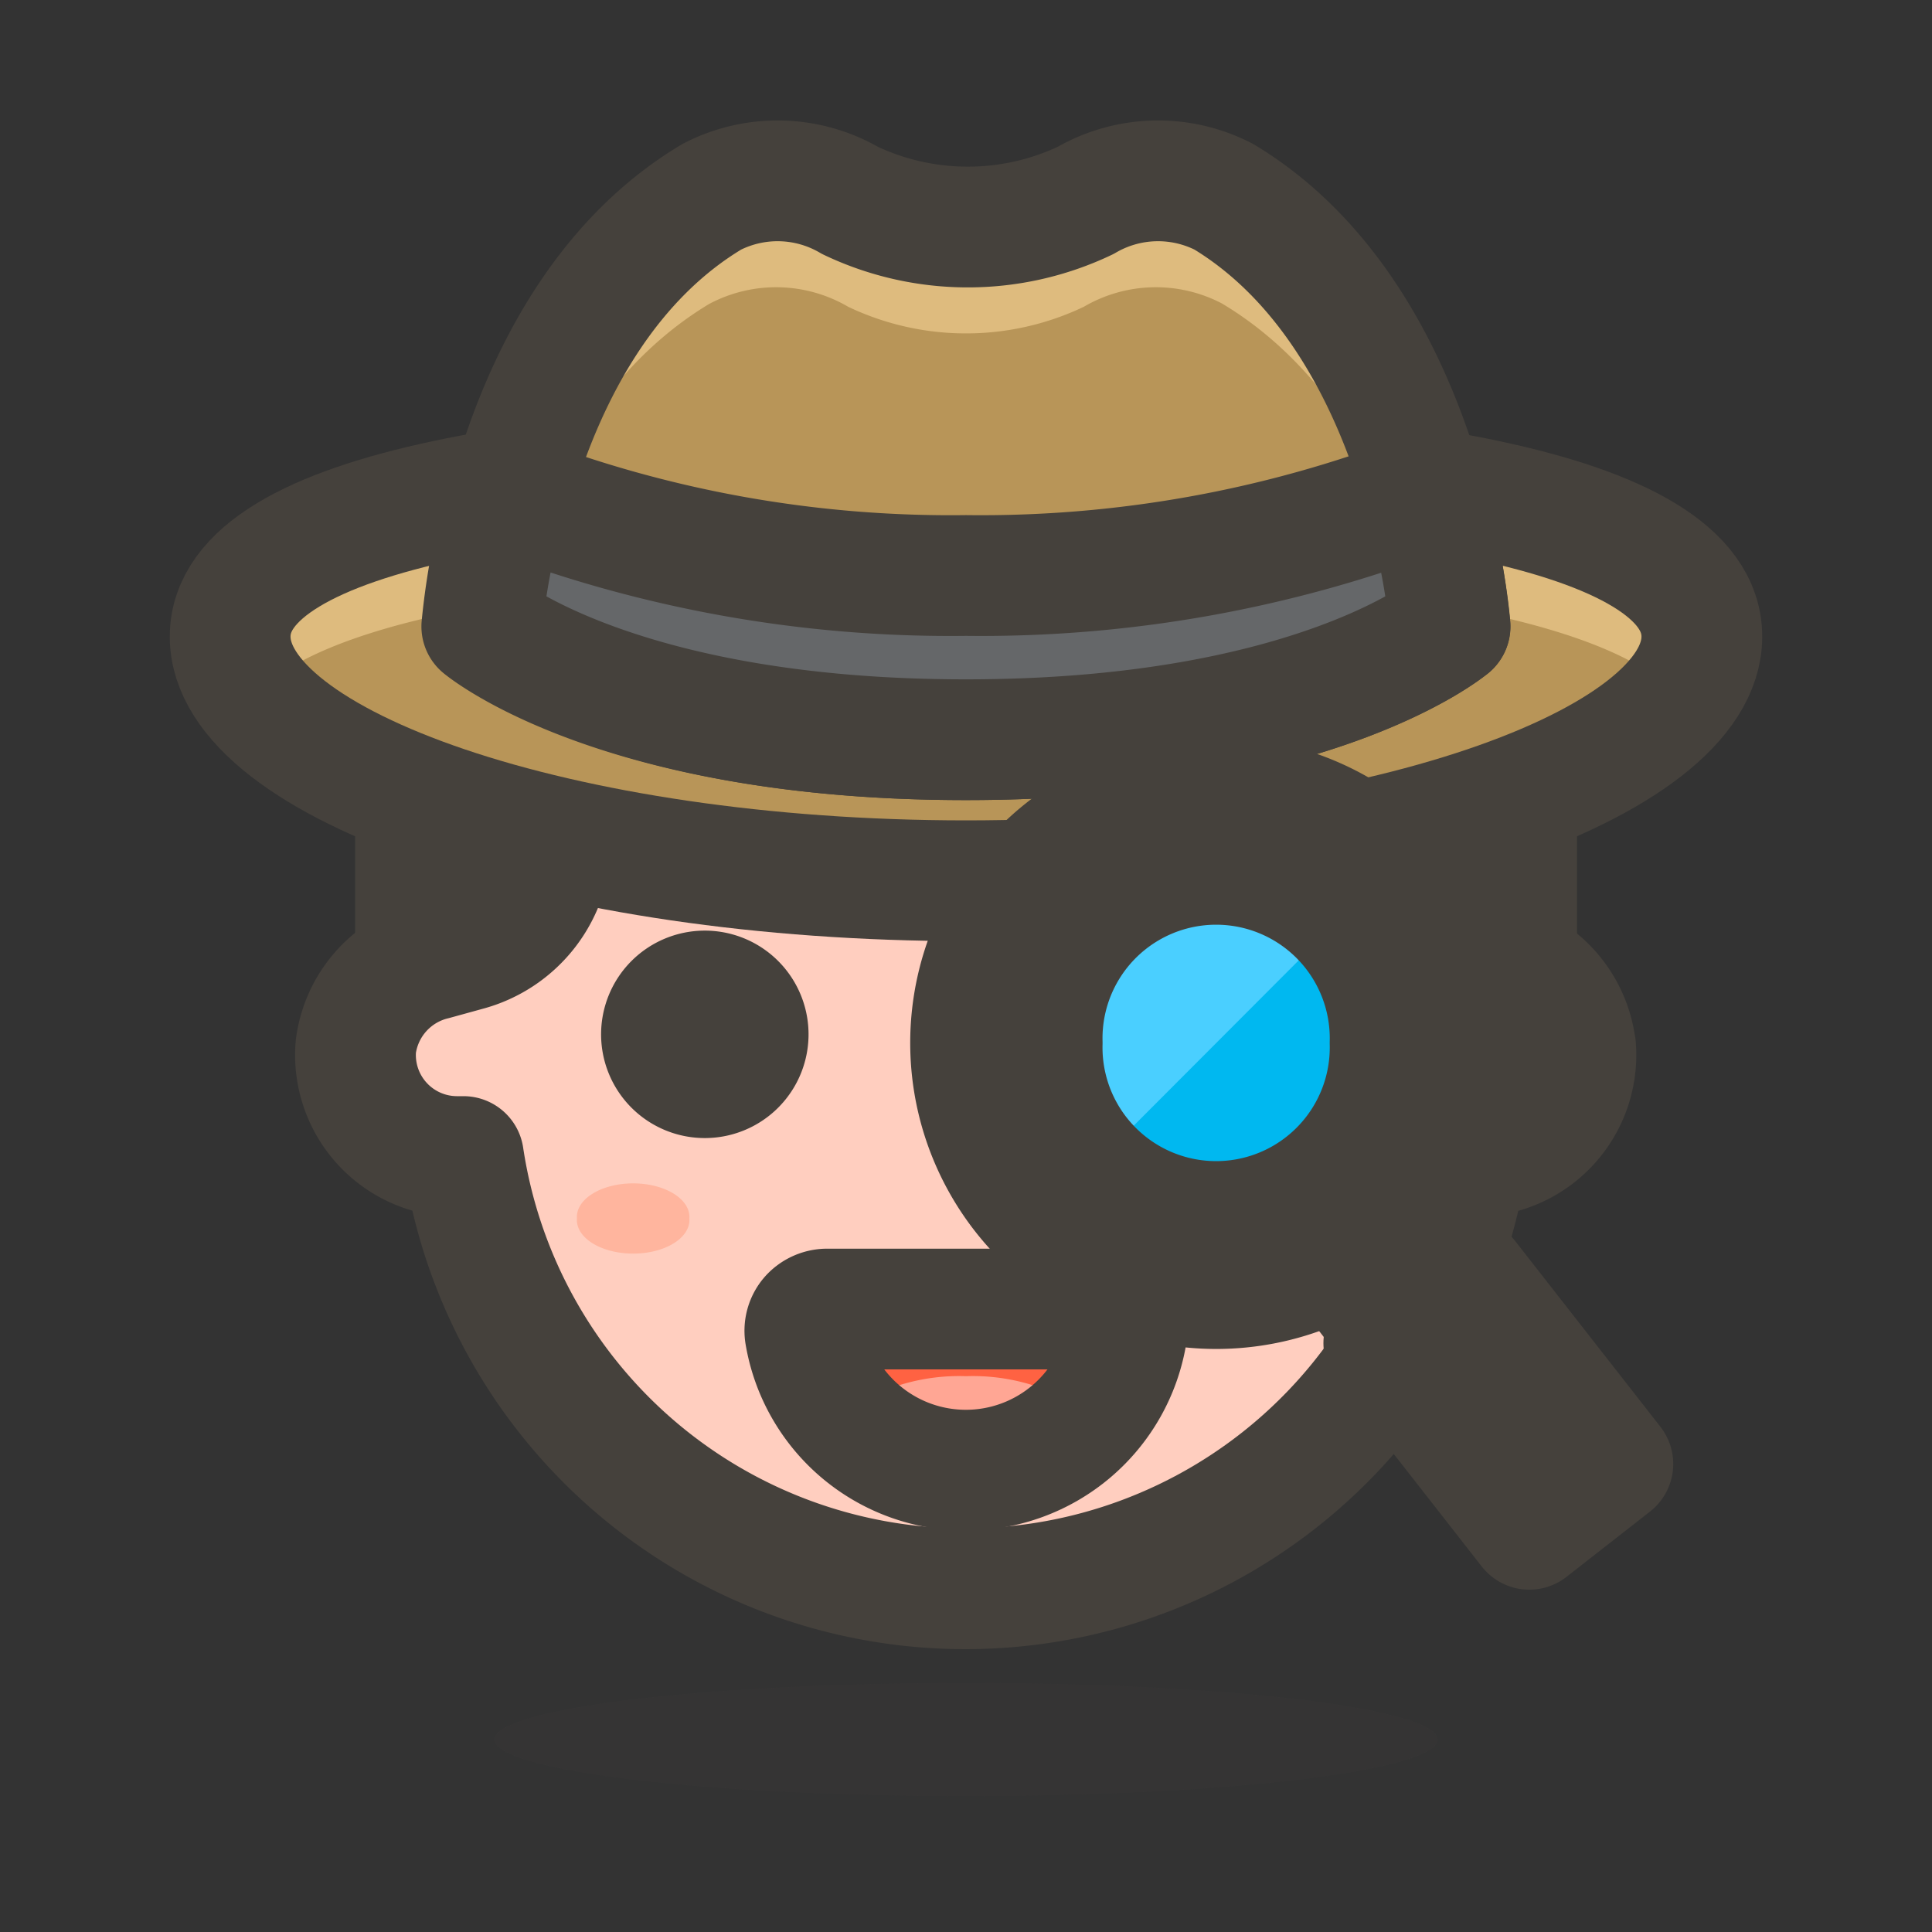
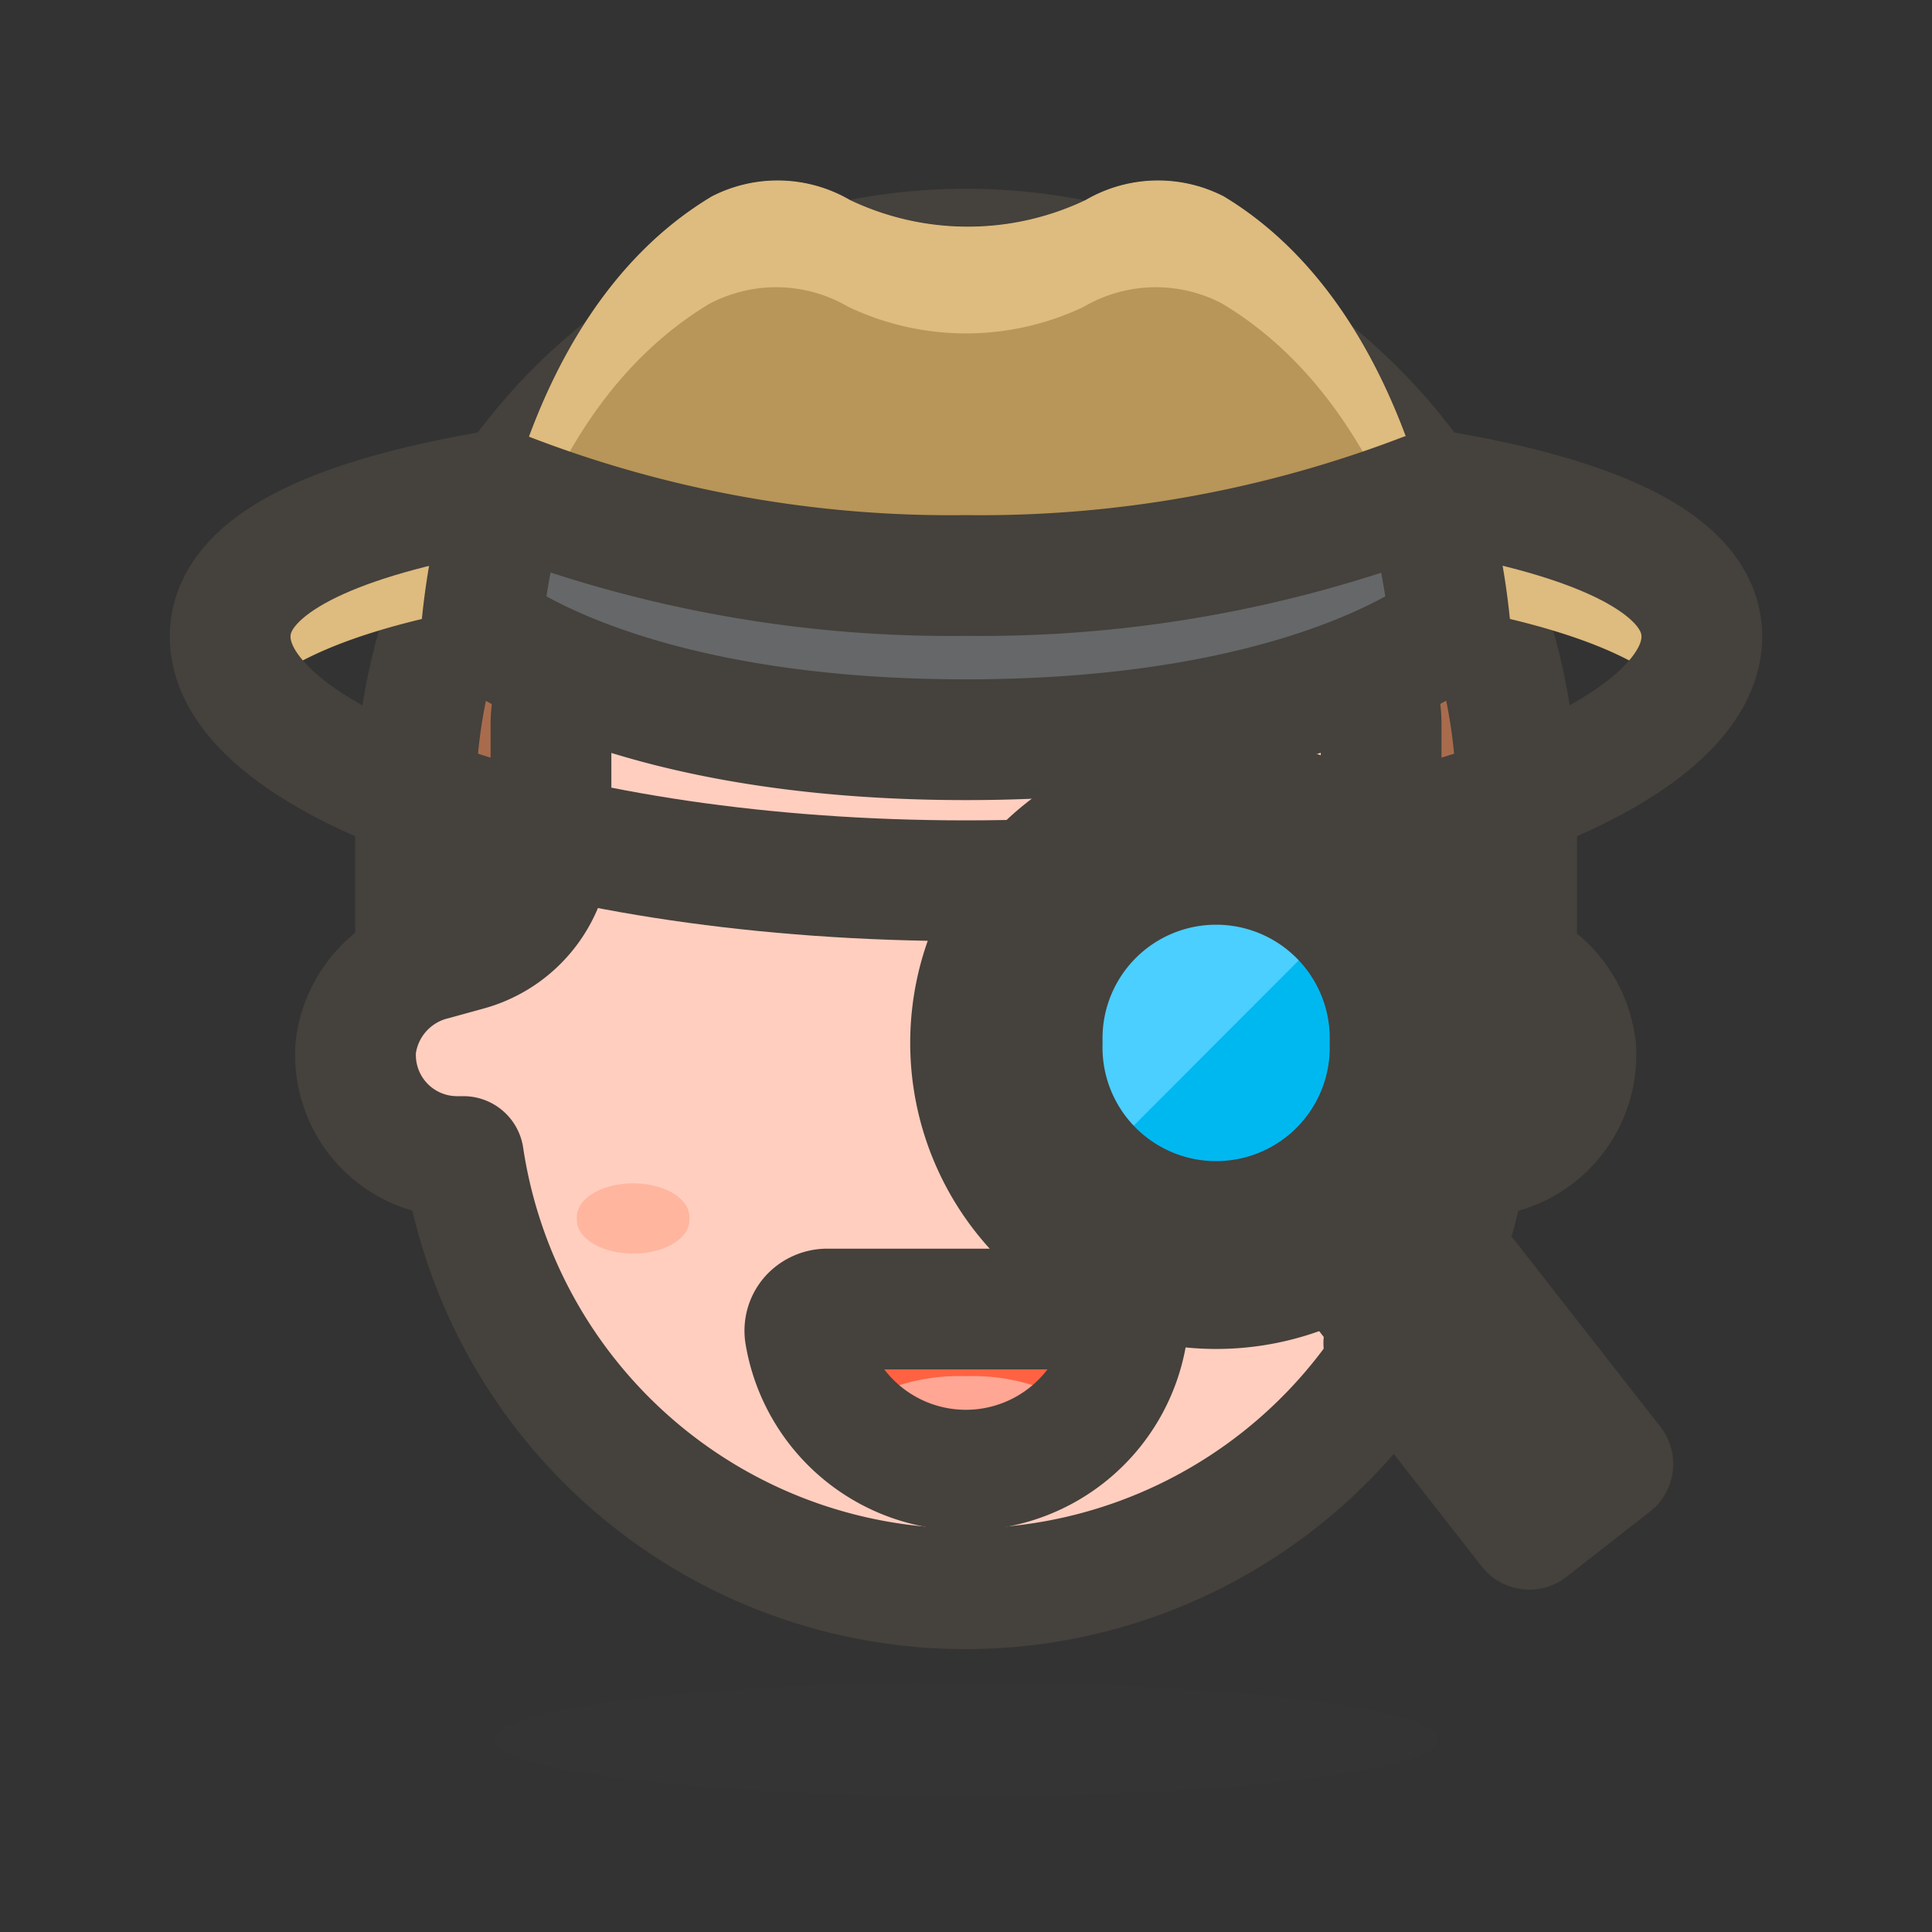
<svg xmlns="http://www.w3.org/2000/svg" viewBox="-0.5 -0.5 16 16" height="16" width="16">
  <rect x="-0.5" y="-0.5" width="16" height="16" fill="#333333" stroke="none" />
  <path d="M3.594 13.906a3.906 0.469 0 1 0 7.813 0 3.906 0.469 0 1 0 -7.813 0Z" fill="#45413c" opacity=".15" stroke-width="1" />
  <path d="M7.5 1.563A4.559 4.559 0 0 0 2.941 6.125v2.387h9.119V6.125A4.559 4.559 0 0 0 7.5 1.563Z" fill="#a86c4d" stroke="#45413c" stroke-linecap="round" stroke-linejoin="round" stroke-width="1" />
  <path d="M12.547 8.166a0.853 0.853 0 0 0 -0.647 -0.719l-0.272 -0.075A0.938 0.938 0 0 1 10.938 6.456v-0.959a0.866 0.866 0 0 0 -0.65 -0.838A7.188 7.188 0 0 1 7.5 5.162a7.188 7.188 0 0 1 -2.781 -0.503 0.866 0.866 0 0 0 -0.656 0.838v0.959a0.938 0.938 0 0 1 -0.697 0.916l-0.272 0.075a0.853 0.853 0 0 0 -0.647 0.719 0.841 0.841 0 0 0 0.838 0.912h0.053a4.203 4.203 0 0 0 8.313 0h0.053a0.841 0.841 0 0 0 0.844 -0.912Z" fill="#ffcebf" stroke="#45413c" stroke-linecap="round" stroke-linejoin="round" stroke-width="1" />
-   <path d="M4.978 8.066a0.359 0.359 0 1 0 0.356 -0.359 0.359 0.359 0 0 0 -0.356 0.359Z" fill="#45413c" stroke="#45413c" stroke-linecap="round" stroke-linejoin="round" stroke-width="1" />
  <path d="M10.022 8.066a0.359 0.359 0 1 1 -0.356 -0.359 0.359 0.359 0 0 1 0.356 0.359Z" fill="#45413c" stroke="#45413c" stroke-linecap="round" stroke-linejoin="round" stroke-width="1" />
  <path d="M6.347 10.341a0.191 0.191 0 0 0 -0.138 0.063 0.178 0.178 0 0 0 -0.041 0.147 1.35 1.35 0 0 0 2.662 0 0.178 0.178 0 0 0 -0.041 -0.147 0.191 0.191 0 0 0 -0.138 -0.063Z" fill="#ff6242" stroke-width="1" />
  <path d="M7.5 10.897a1.656 1.656 0 0 0 -1.028 0.313 1.369 1.369 0 0 0 2.056 0 1.656 1.656 0 0 0 -1.028 -0.313Z" fill="#ffa694" stroke-width="1" />
  <path d="M6.347 10.341a0.191 0.191 0 0 0 -0.138 0.063 0.178 0.178 0 0 0 -0.041 0.147 1.35 1.35 0 0 0 2.662 0 0.178 0.178 0 0 0 -0.041 -0.147 0.191 0.191 0 0 0 -0.138 -0.063Z" fill="none" stroke="#45413c" stroke-linecap="round" stroke-linejoin="round" stroke-width="1" />
  <path d="M4.278 9.591a0.466 0.278 0 1 0 0.931 0 0.466 0.278 0 1 0 -0.931 0Z" fill="#ffb59e" stroke-width="1" />
  <path d="M9.791 9.591a0.466 0.278 0 1 0 0.931 0 0.466 0.278 0 1 0 -0.931 0Z" fill="#ffb59e" stroke-width="1" />
-   <path d="M13.594 4.772c0 1.059 -2.728 2.022 -6.094 2.022S1.406 5.831 1.406 4.772s2.728 -1.466 6.094 -1.466 6.094 0.406 6.094 1.466Z" fill="#b89558" stroke-width="1" />
  <path d="M7.5 4.244c2.837 0 5.216 0.291 5.894 1.016a0.803 0.803 0 0 0 0.2 -0.488c0 -1.059 -2.728 -1.466 -6.094 -1.466s-6.094 0.406 -6.094 1.466a0.803 0.803 0 0 0 0.2 0.488c0.678 -0.725 3.056 -1.016 5.894 -1.016Z" fill="#debb7e" stroke-width="1" />
  <path d="M13.594 4.772c0 1.059 -2.728 2.022 -6.094 2.022S1.406 5.831 1.406 4.772s2.728 -1.466 6.094 -1.466 6.094 0.406 6.094 1.466Z" fill="none" stroke="#45413c" stroke-linecap="round" stroke-linejoin="round" stroke-width="1" />
  <path d="M11.509 4.688s-0.191 -2.544 -1.875 -3.559a1.191 1.191 0 0 0 -1.144 0.031 2.269 2.269 0 0 1 -1.95 0 1.191 1.191 0 0 0 -1.144 -0.031c-1.7 1.016 -1.875 3.559 -1.875 3.559s1.087 0.938 3.978 0.938 4.009 -0.938 4.009 -0.938Z" fill="#b89558" stroke-width="1" />
  <path d="M5.381 2.013a1.181 1.181 0 0 1 1.144 0.028 2.269 2.269 0 0 0 1.95 0 1.181 1.181 0 0 1 1.144 -0.028c1.094 0.653 1.563 1.931 1.756 2.766a1.194 1.194 0 0 0 0.134 -0.094s-0.191 -2.544 -1.875 -3.559a1.191 1.191 0 0 0 -1.144 0.031 2.269 2.269 0 0 1 -1.95 0 1.191 1.191 0 0 0 -1.144 -0.031c-1.7 1.016 -1.875 3.559 -1.875 3.559a1.194 1.194 0 0 0 0.134 0.094c0.166 -0.834 0.631 -2.112 1.725 -2.766Z" fill="#debb7e" stroke-width="1" />
-   <path d="M11.509 4.688s-0.191 -2.544 -1.875 -3.559a1.191 1.191 0 0 0 -1.144 0.031 2.269 2.269 0 0 1 -1.95 0 1.191 1.191 0 0 0 -1.144 -0.031c-1.7 1.016 -1.875 3.559 -1.875 3.559s1.087 0.938 3.978 0.938 4.009 -0.938 4.009 -0.938Z" fill="none" stroke="#45413c" stroke-linecap="round" stroke-linejoin="round" stroke-width="1" />
  <path d="M7.5 4.266a10.191 10.191 0 0 1 -3.794 -0.681 5.916 5.916 0 0 0 -0.216 1.103s1.119 0.938 4.009 0.938 4.009 -0.938 4.009 -0.938a5.916 5.916 0 0 0 -0.216 -1.1A10.253 10.253 0 0 1 7.5 4.266Z" fill="#656769" stroke="#45413c" stroke-linecap="round" stroke-linejoin="round" stroke-width="1" />
  <path d="m10.488 9.793 0.47 -0.368 0.705 0.901 -0.47 0.368z" fill="#daedf7" stroke="#45413c" stroke-linecap="round" stroke-linejoin="round" stroke-width="1" />
  <path d="m10.96 10.624 0.692 -0.541 1.205 1.541 -0.692 0.541Z" fill="#debb7e" stroke-width="1" />
  <path d="M12.691 11.413 11.816 10.313a0.266 0.266 0 0 0 -0.375 -0.047l-0.269 0.209a0.244 0.244 0 0 0 -0.075 0.103 0.266 0.266 0 0 1 0.372 0.047l0.875 1.116a0.266 0.266 0 0 1 0.028 0.275l0.269 -0.209a0.272 0.272 0 0 0 0.05 -0.394Z" fill="#f0d5a8" stroke-width="1" />
  <path d="m10.96 10.624 0.692 -0.541 1.205 1.541 -0.692 0.541Z" fill="none" stroke="#45413c" stroke-linecap="round" stroke-linejoin="round" stroke-width="1" />
-   <path d="M7.538 8.137a2.034 2.034 0 1 0 4.069 0 2.034 2.034 0 1 0 -4.069 0Z" fill="#daedf7" stroke-width="1" />
-   <path d="M8.319 7.056a2.028 2.028 0 0 1 3.269 1.347 2.034 2.034 0 1 0 -4.031 0 2.013 2.013 0 0 1 0.762 -1.347Z" fill="#ffffff" stroke-width="1" />
  <path d="M7.538 8.137a2.034 2.034 0 1 0 4.069 0 2.034 2.034 0 1 0 -4.069 0Z" fill="none" stroke="#45413c" stroke-linecap="round" stroke-linejoin="round" stroke-width="1" />
  <path d="M8.131 8.137a1.441 1.441 0 1 0 2.881 0 1.441 1.441 0 1 0 -2.881 0Z" fill="#00b8f0" stroke-width="1" />
  <path d="m8.553 9.159 2.037 -2.041a1.441 1.441 0 0 0 -2.153 1.906 1.563 1.563 0 0 0 0.116 0.134Z" fill="#4acfff" stroke-width="1" />
  <path d="M8.131 8.137a1.441 1.441 0 1 0 2.881 0 1.441 1.441 0 1 0 -2.881 0Z" fill="none" stroke="#45413c" stroke-linecap="round" stroke-linejoin="round" stroke-width="1" />
</svg>